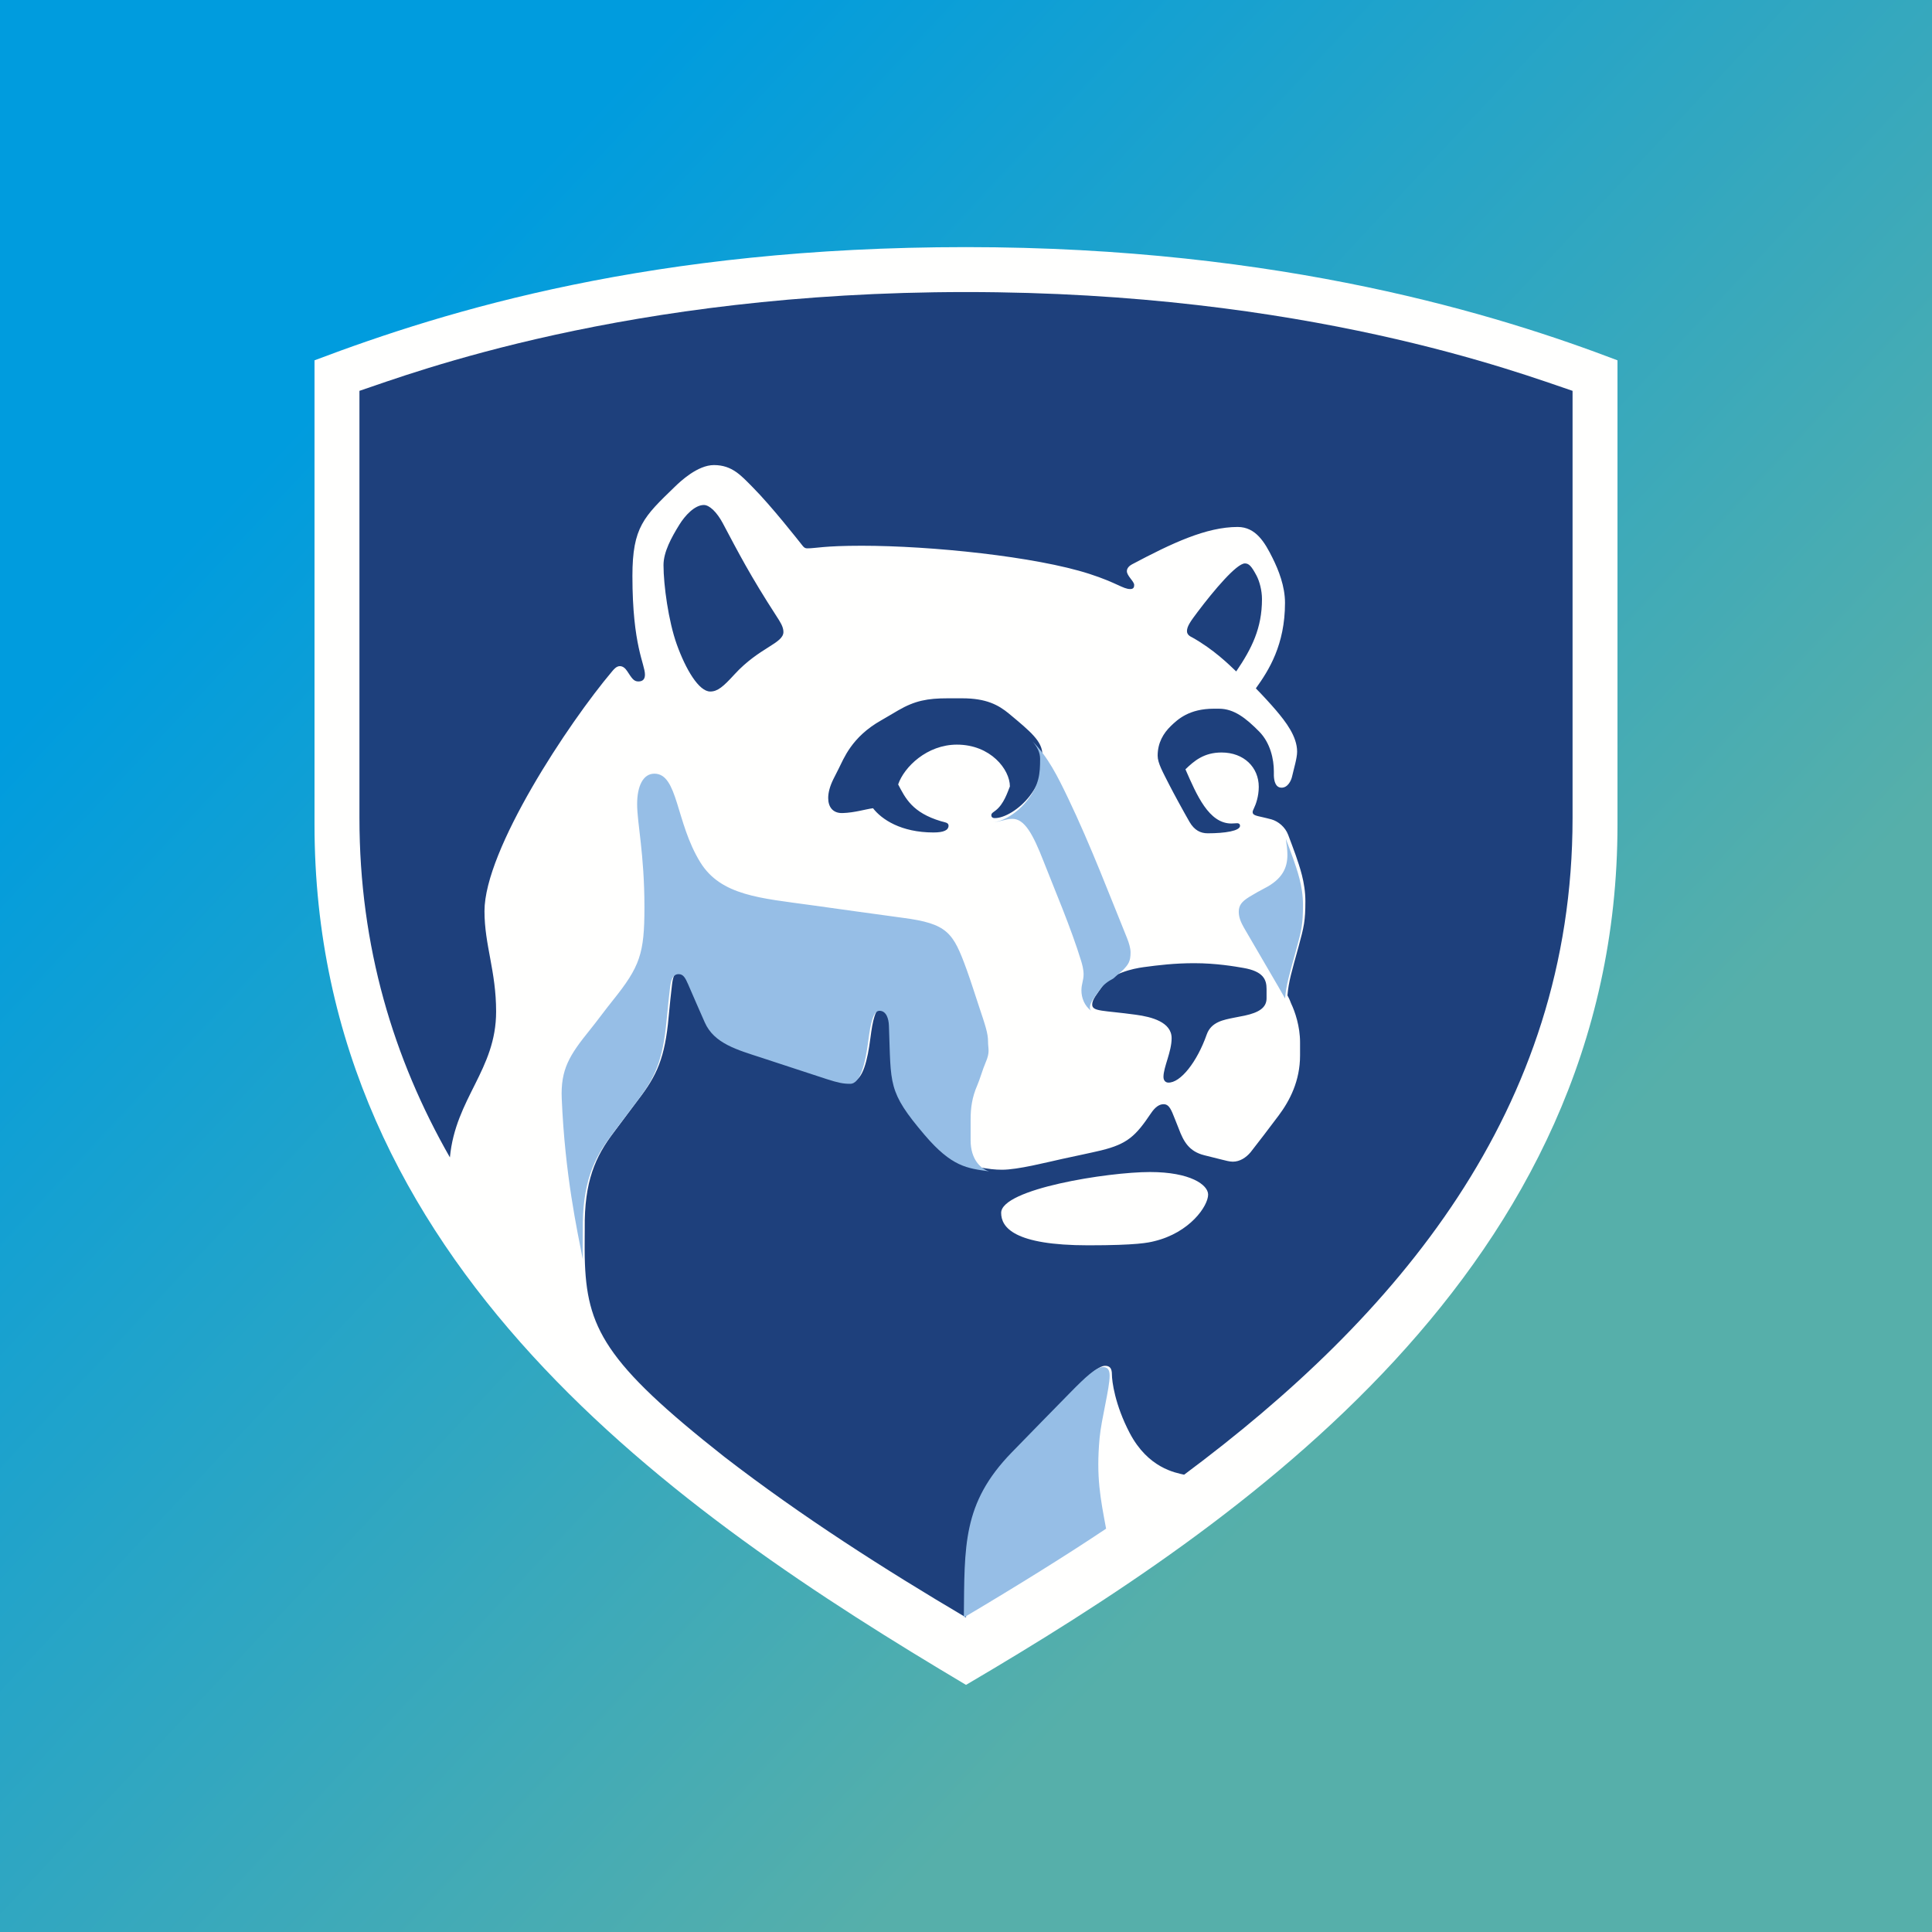
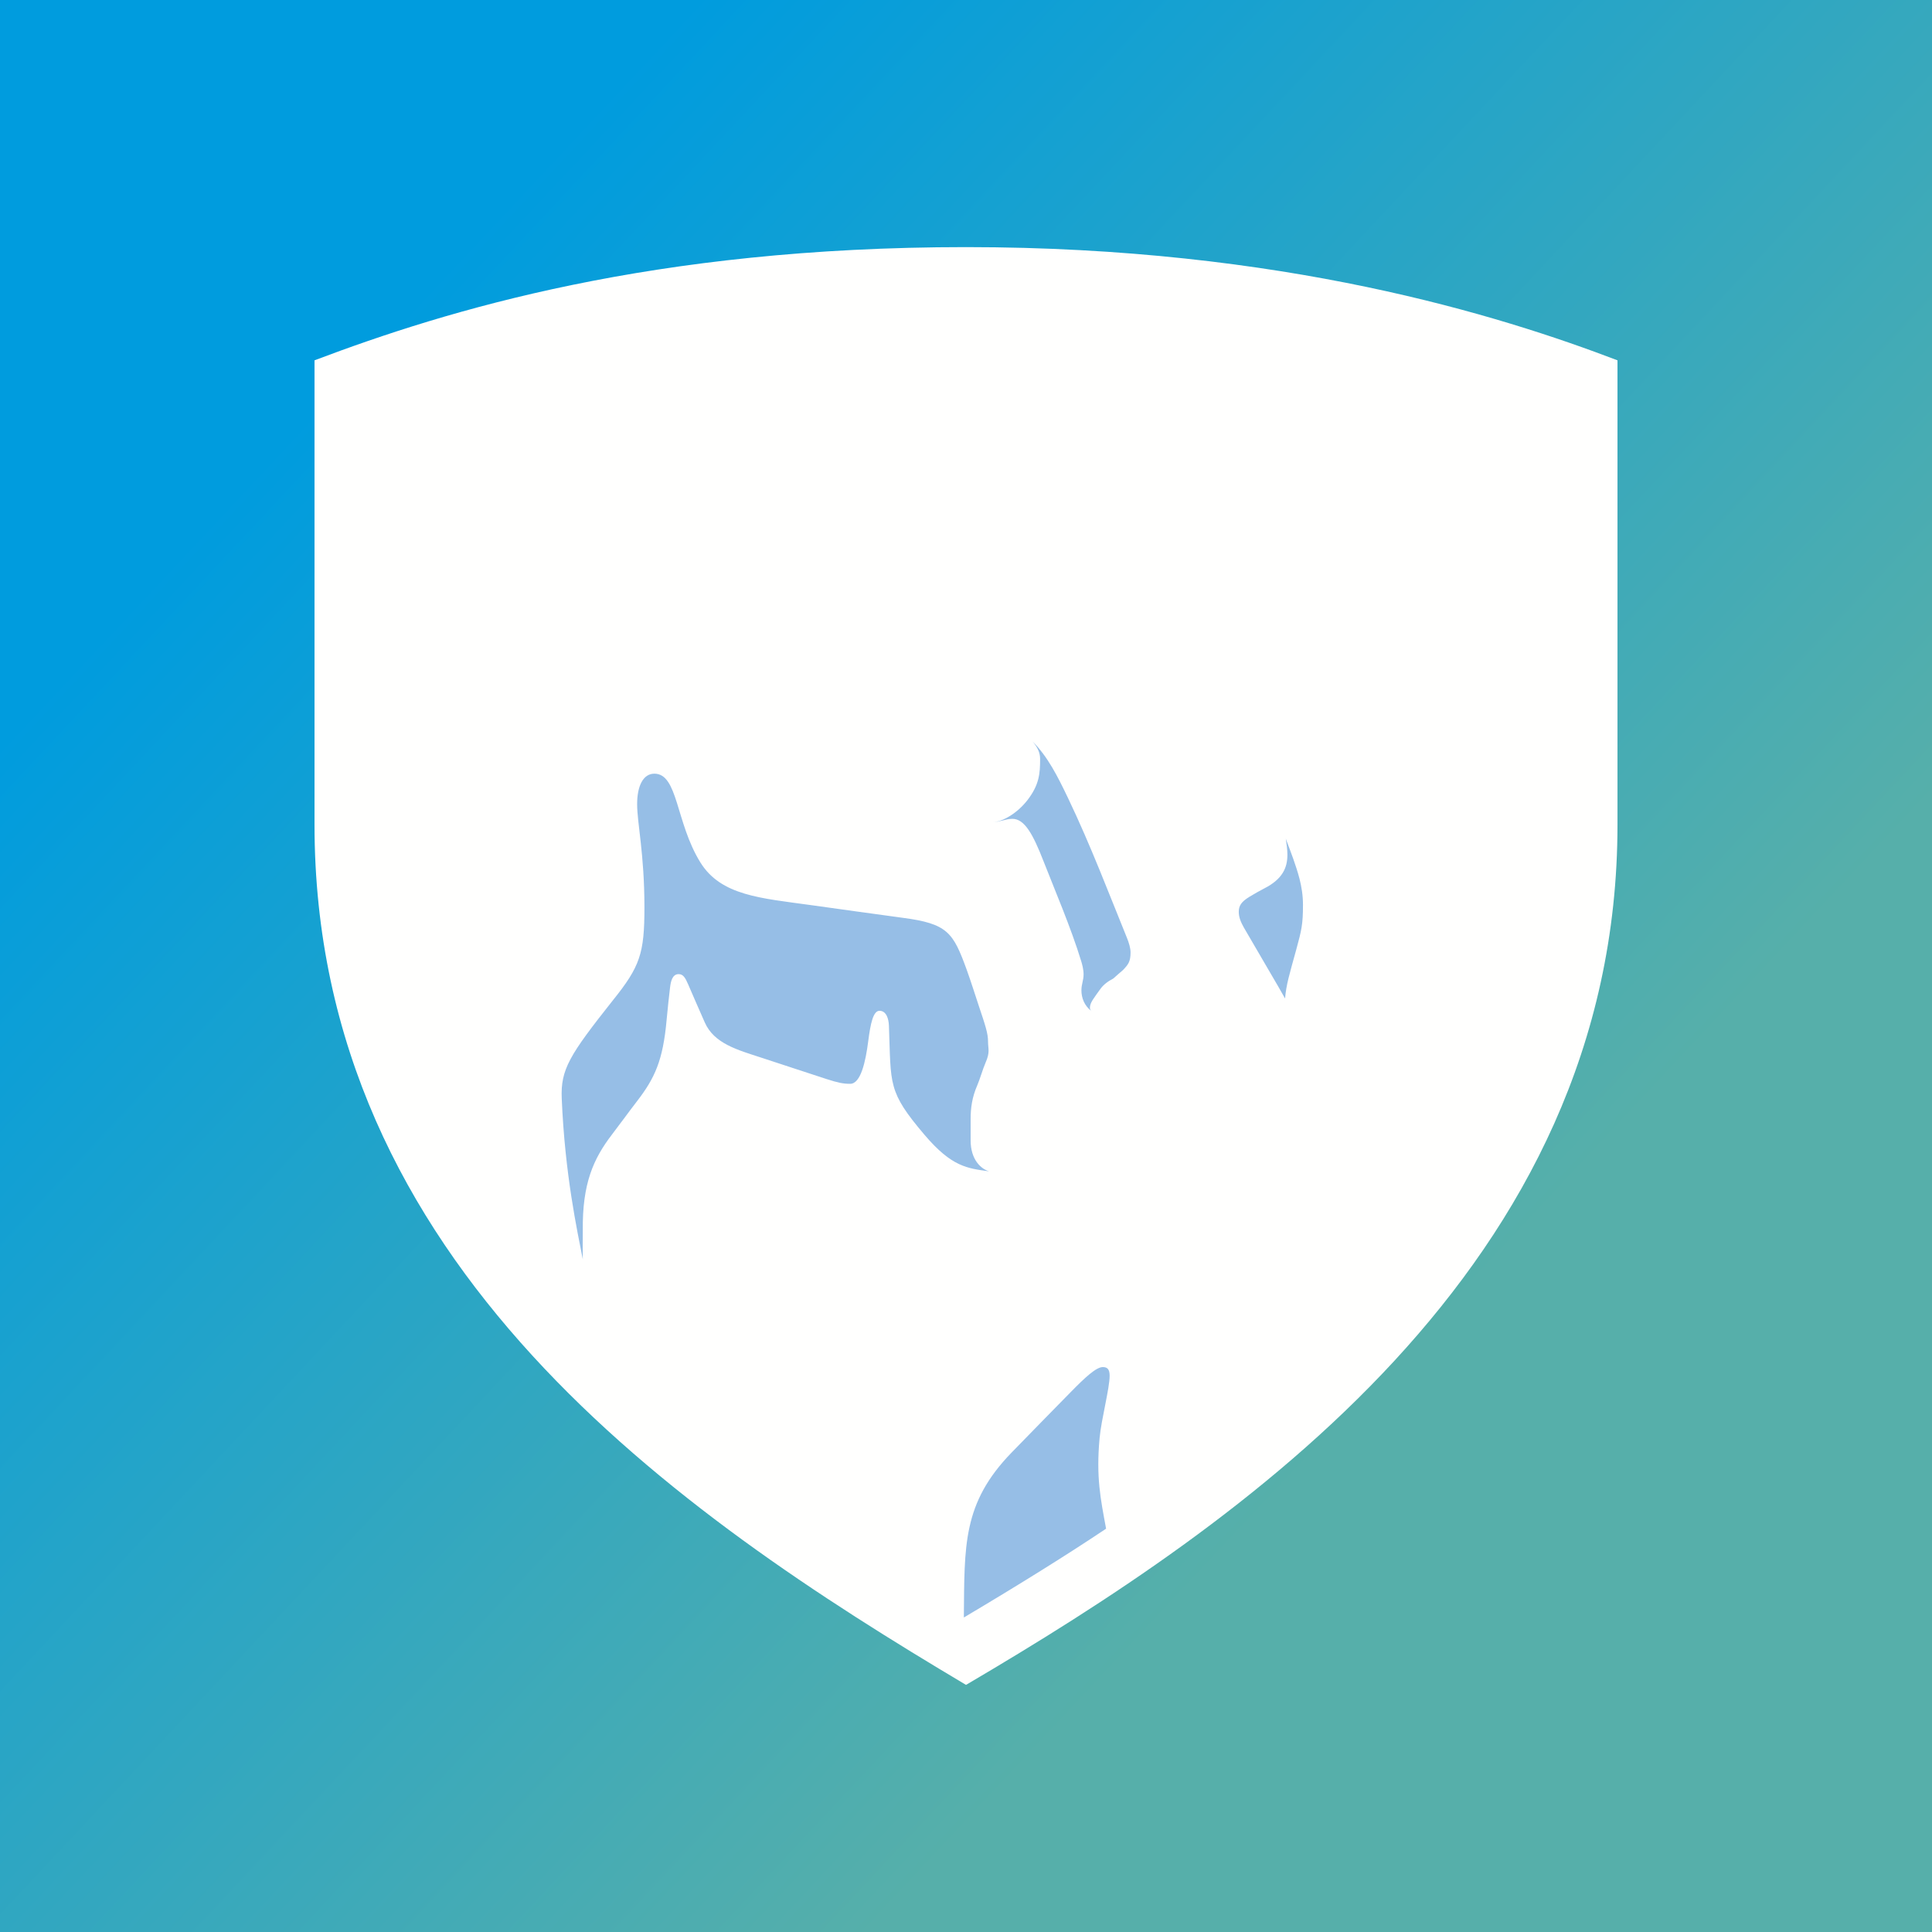
<svg xmlns="http://www.w3.org/2000/svg" width="86px" height="86px" viewBox="0 0 86 86" version="1.1">
  <rect x="0" y="0" width="86" height="86" fill="#808080" stroke="none" />
  <title>Group</title>
  <desc>Created with Sketch.</desc>
  <defs>
    <linearGradient x1="74.378%" y1="68.423%" x2="20.003%" y2="17.534%" id="linearGradient-1">
      <stop stop-color="#56AFAA" offset="0%" />
      <stop stop-color="#009CDE" offset="100%" />
    </linearGradient>
  </defs>
  <g id="Page-1" stroke="none" stroke-width="1" fill="none" fill-rule="evenodd">
    <g id="Group">
      <rect id="Rectangle" fill="url(#linearGradient-1)" x="0" y="0" width="86" height="86" />
      <path d="M43.001,75 C30.174,67.371 14,56.285 14,36.709 L14,16.039 C19.917,13.801 29.057,11 42.999,11 C57.102,11 66.78,14.049 72,16.039 L72,36.709 C72,56.45 55.199,67.827 43.001,75" id="Fill-1" fill="#FFFFFE" />
-       <path d="M32.246,64.85 C35.695,67.511 39.388,69.865 43.002,72 C43.035,68.788 42.931,66.894 45.13,64.62 C46.02,63.699 46.937,62.762 47.765,61.913 C48.39,61.273 48.895,60.797 49.191,60.797 C49.402,60.797 49.495,60.906 49.495,61.185 C49.495,61.472 49.625,62.525 50.286,63.786 C51.107,65.353 52.321,65.555 52.71,65.644 C62.125,58.636 70,49.464 70,36.415 C70,29.251 70,17.398 70,17.398 C67.678,16.618 58.139,13 43,13 C27.861,13 18.322,16.618 16,17.398 C16,17.398 16,29.251 16,36.415 C16,42.151 17.522,47.137 20.027,51.52 C20.277,48.878 22.084,47.626 22.084,45.03 C22.084,43.219 21.566,42.075 21.566,40.559 C21.566,37.818 25.31,32.178 27.251,29.88 C27.308,29.813 27.434,29.652 27.59,29.652 C27.729,29.652 27.835,29.748 27.92,29.877 C28.118,30.176 28.203,30.334 28.414,30.334 C28.627,30.334 28.709,30.217 28.709,30.03 C28.709,29.552 28.151,28.756 28.151,25.64 C28.151,23.461 28.663,22.999 30.033,21.673 C30.283,21.43 31.05,20.702 31.781,20.702 C32.594,20.702 32.997,21.178 33.499,21.682 C34.345,22.534 35.526,24.042 35.717,24.281 C35.771,24.348 35.819,24.409 35.935,24.409 C36.326,24.409 36.653,24.293 38.354,24.293 C41.444,24.293 46.102,24.772 48.497,25.547 C49.729,25.946 49.986,26.221 50.313,26.221 C50.472,26.221 50.486,26.118 50.486,26.036 C50.486,25.881 50.161,25.634 50.161,25.424 C50.161,25.285 50.276,25.182 50.388,25.122 C52.174,24.174 53.698,23.457 55.093,23.457 C55.905,23.457 56.306,24.153 56.647,24.84 C56.914,25.376 57.2,26.095 57.2,26.834 C57.2,28.703 56.478,29.842 55.902,30.642 C56.178,30.921 56.568,31.344 56.806,31.625 C57.23,32.126 57.739,32.779 57.739,33.458 C57.739,33.751 57.594,34.211 57.512,34.576 C57.474,34.74 57.329,35.068 57.041,35.062 C56.781,35.057 56.714,34.777 56.704,34.528 C56.702,34.477 56.704,34.365 56.704,34.34 C56.704,33.803 56.553,33.072 56.048,32.561 C55.467,31.974 54.935,31.547 54.261,31.547 C54.221,31.547 54.078,31.547 54.031,31.547 C52.927,31.547 52.424,32.024 52.12,32.316 C51.789,32.636 51.531,33.063 51.531,33.638 C51.531,33.968 51.758,34.359 52.06,34.957 C52.24,35.31 52.698,36.15 52.948,36.583 C53.166,36.961 53.445,37.093 53.759,37.093 C54.528,37.093 55.198,36.987 55.198,36.759 C55.198,36.697 55.165,36.644 55.06,36.644 C55.015,36.644 54.908,36.657 54.814,36.657 C53.809,36.657 53.271,35.393 52.768,34.245 C53.151,33.875 53.586,33.496 54.375,33.496 C55.375,33.496 56.032,34.16 56.032,35.025 C56.032,35.454 55.899,35.813 55.82,35.974 C55.781,36.056 55.759,36.106 55.759,36.153 C55.759,36.288 55.933,36.315 56.206,36.377 C56.303,36.4 56.489,36.443 56.602,36.475 C56.896,36.56 57.209,36.811 57.341,37.162 C57.429,37.395 57.63,37.93 57.674,38.06 C57.839,38.55 58.107,39.262 58.107,40.117 C58.107,40.985 58.046,41.249 57.805,42.132 C57.496,43.26 57.36,43.689 57.309,44.309 C57.416,44.504 57.425,44.558 57.473,44.671 C57.645,45.03 57.87,45.686 57.87,46.396 C57.87,46.586 57.87,46.96 57.87,46.981 C57.87,48.113 57.413,48.993 56.919,49.653 C56.535,50.166 55.984,50.89 55.667,51.291 C55.462,51.534 55.186,51.71 54.878,51.71 C54.731,51.71 54.557,51.661 54.384,51.618 C54.191,51.57 53.782,51.468 53.607,51.424 C52.935,51.256 52.686,50.822 52.468,50.236 C52.436,50.148 52.334,49.9 52.303,49.821 C52.141,49.413 52.051,49.152 51.795,49.152 C51.605,49.152 51.422,49.275 51.232,49.558 C50.559,50.558 50.194,50.921 49.011,51.209 C48.598,51.309 47.759,51.483 47.289,51.586 C46.58,51.741 45.314,52.069 44.602,52.069 C44.451,52.069 44.291,52.06 44.128,52.042 C43.157,51.908 42.467,51.844 41.257,50.416 C39.593,48.452 39.765,48.176 39.664,45.524 C39.653,45.228 39.556,44.859 39.245,44.859 C38.966,44.859 38.845,45.422 38.743,46.219 C38.624,47.154 38.405,48.126 37.94,48.126 C37.614,48.126 37.395,48.076 36.895,47.915 C36.289,47.72 34.783,47.217 33.991,46.958 C32.912,46.606 31.88,46.327 31.464,45.382 C31.268,44.937 30.906,44.109 30.723,43.679 C30.594,43.377 30.499,43.219 30.298,43.219 C30.011,43.219 29.947,43.556 29.915,43.821 C29.879,44.122 29.802,44.817 29.765,45.25 C29.603,47.097 29.228,47.883 28.438,48.913 C28.076,49.385 27.731,49.866 27.331,50.392 C26.502,51.478 26.003,52.59 26.029,54.694 C26.03,54.831 26.02,55.615 26.029,55.976 C26.102,59.108 26.906,60.643 32.246,64.85 Z M51.371,55.252 C51.121,55.313 50.63,55.433 48.442,55.433 C45.128,55.433 44.565,54.628 44.565,53.989 C44.565,52.923 49.318,52.171 51.191,52.171 C52.986,52.171 53.778,52.741 53.778,53.175 C53.778,53.678 52.969,54.871 51.371,55.252 Z M44.954,35.007 C44.954,34.252 44.094,33.146 42.596,33.146 C41.264,33.146 40.246,34.14 39.98,34.917 C40.3,35.528 40.607,36.173 41.885,36.555 C42.053,36.606 42.223,36.61 42.223,36.752 C42.223,36.955 42.007,37.056 41.552,37.056 C40.104,37.056 39.243,36.471 38.861,35.977 C38.486,36.029 38.053,36.173 37.512,36.192 C37.069,36.208 36.866,35.915 36.866,35.525 C36.866,35.273 36.943,34.995 37.094,34.687 C37.177,34.517 37.266,34.341 37.332,34.216 C37.557,33.78 37.9,32.811 39.222,32.066 C39.376,31.98 39.775,31.741 39.98,31.622 C40.728,31.187 41.294,31.084 42.184,31.084 C42.252,31.084 42.746,31.084 42.836,31.084 C43.902,31.084 44.448,31.381 44.918,31.771 C45.873,32.566 46.399,32.998 46.399,33.588 C46.399,34.244 46.363,34.745 45.834,35.436 C45.379,36.025 44.714,36.417 44.283,36.417 C44.162,36.417 44.127,36.352 44.127,36.285 C44.127,36.195 44.227,36.15 44.331,36.067 C44.683,35.785 44.842,35.285 44.954,35.007 Z M31.615,30.782 C31.943,30.782 32.194,30.567 32.69,30.024 C33.801,28.81 34.873,28.648 34.873,28.129 C34.873,27.899 34.723,27.673 34.566,27.431 C33.383,25.603 32.878,24.615 32.173,23.288 C31.917,22.808 31.585,22.479 31.332,22.479 C30.922,22.479 30.49,22.951 30.24,23.356 C29.887,23.927 29.535,24.57 29.535,25.155 C29.535,26.039 29.755,27.652 30.126,28.685 C30.527,29.801 31.11,30.782 31.615,30.782 Z M53.078,28.378 C53.025,28.348 52.836,28.28 52.836,28.094 C52.836,27.881 52.993,27.66 53.31,27.239 C54.042,26.268 55.047,25.08 55.415,25.08 C55.595,25.08 55.708,25.202 55.93,25.618 C56.062,25.865 56.175,26.277 56.175,26.669 C56.175,27.958 55.725,28.864 55.028,29.888 C54.681,29.558 54.035,28.919 53.078,28.378 Z M51.79,47.935 C51.79,47.499 52.153,46.821 52.153,46.214 C52.153,45.494 51.26,45.264 50.565,45.17 C49.105,44.969 48.617,45.035 48.617,44.716 C48.617,44.496 48.814,44.266 49.08,43.888 C49.473,43.33 50.409,43.118 50.907,43.051 C51.563,42.962 52.289,42.875 53.16,42.875 C54.135,42.875 54.964,43.019 55.345,43.085 C56.24,43.238 56.379,43.609 56.379,44.024 C56.379,44.113 56.379,44.336 56.379,44.439 C56.379,44.858 56.032,45.073 55.408,45.208 C55.252,45.241 55.033,45.281 54.928,45.302 C54.475,45.395 53.914,45.484 53.715,46.05 C53.289,47.263 52.546,48.215 51.997,48.19 C51.896,48.186 51.79,48.11 51.79,47.935 L51.79,47.935 Z" id="Fill-2" fill="#1E407C" />
-       <path d="M48.948,64.002 C49.024,63.176 49.394,61.8 49.394,61.239 C49.394,60.961 49.3,60.853 49.089,60.853 C48.794,60.853 48.289,61.326 47.665,61.963 C46.837,62.808 45.92,63.74 45.031,64.657 C42.833,66.92 42.937,68.804 42.904,72 C45.348,70.551 47.581,69.157 49.236,68.047 C48.99,66.715 48.785,65.759 48.948,64.002 Z M25.942,56.056 C25.933,55.696 25.943,54.916 25.942,54.78 C25.916,52.686 26.415,51.579 27.243,50.499 C27.643,49.976 27.987,49.497 28.349,49.028 C29.139,48.002 29.513,47.221 29.675,45.382 C29.712,44.952 29.79,44.26 29.826,43.961 C29.858,43.697 29.922,43.362 30.209,43.362 C30.409,43.362 30.504,43.519 30.633,43.82 C30.816,44.248 31.177,45.071 31.373,45.514 C31.789,46.454 32.821,46.732 33.898,47.083 C34.69,47.34 36.196,47.841 36.801,48.035 C37.301,48.195 37.52,48.244 37.845,48.244 C38.311,48.244 38.529,47.277 38.648,46.346 C38.75,45.553 38.87,44.994 39.149,44.994 C39.46,44.994 39.558,45.361 39.569,45.655 C39.669,48.294 39.498,48.569 41.16,50.523 C42.37,51.944 43.059,52.007 44.03,52.141 C43.669,52.035 43.206,51.625 43.206,50.761 C43.206,50.603 43.206,49.917 43.206,49.813 C43.206,49.338 43.264,48.856 43.502,48.31 C43.615,48.053 43.746,47.589 43.87,47.305 C44.081,46.822 43.981,46.699 43.981,46.358 C43.981,45.998 43.86,45.641 43.571,44.778 C43.423,44.335 43.221,43.69 43.029,43.16 C42.426,41.505 42.183,41.115 40.171,40.853 C39.526,40.768 36.705,40.375 36.115,40.292 C33.859,39.978 32.092,39.872 31.172,38.383 C30.074,36.606 30.185,34.439 29.128,34.439 C28.627,34.439 28.361,34.991 28.361,35.796 C28.361,36.641 28.686,38.009 28.686,40.391 C28.686,42.449 28.491,43.023 27.273,44.538 C26.956,44.932 26.531,45.51 26.258,45.846 C25.351,46.967 24.95,47.598 25.005,48.904 C25.147,52.285 25.691,54.768 25.942,56.056 Z M50.163,41.744 C50.252,41.962 50.325,42.209 50.325,42.393 C50.325,42.808 50.221,42.935 49.989,43.179 C49.85,43.301 49.696,43.43 49.555,43.559 C49.324,43.678 49.117,43.831 48.978,44.027 C48.712,44.403 48.516,44.632 48.516,44.851 C48.516,44.92 48.539,44.97 48.59,45.01 C48.267,44.775 48.138,44.412 48.138,44.088 C48.138,43.799 48.234,43.646 48.234,43.374 C48.234,43.144 48.168,42.918 48.129,42.787 C47.678,41.305 46.92,39.54 46.453,38.341 C45.977,37.119 45.603,36.449 45.065,36.449 C44.766,36.449 44.5,36.594 44.186,36.594 C44.615,36.593 45.28,36.204 45.735,35.617 C46.264,34.93 46.299,34.431 46.299,33.779 C46.299,33.502 46.183,33.261 45.96,33 C46.641,33.684 47.077,34.554 47.539,35.518 C48.551,37.629 49.427,39.941 50.163,41.744 Z M57.235,37.334 L57.235,37.334 C57.323,37.567 57.523,38.099 57.567,38.229 C57.732,38.716 58,39.424 58,40.275 C58,41.139 57.939,41.401 57.698,42.28 C57.389,43.402 57.254,43.83 57.203,44.446 C57.117,44.272 55.493,41.514 55.37,41.291 C55.245,41.066 55.142,40.848 55.142,40.588 C55.142,40.307 55.264,40.138 55.611,39.923 C55.819,39.795 56.088,39.643 56.27,39.55 C57.105,39.129 57.306,38.608 57.307,38.051 C57.307,37.817 57.272,37.577 57.235,37.334 L57.235,37.334 Z" id="Fill-3" fill="#96BEE6" />
+       <path d="M48.948,64.002 C49.024,63.176 49.394,61.8 49.394,61.239 C49.394,60.961 49.3,60.853 49.089,60.853 C48.794,60.853 48.289,61.326 47.665,61.963 C46.837,62.808 45.92,63.74 45.031,64.657 C42.833,66.92 42.937,68.804 42.904,72 C45.348,70.551 47.581,69.157 49.236,68.047 C48.99,66.715 48.785,65.759 48.948,64.002 Z M25.942,56.056 C25.933,55.696 25.943,54.916 25.942,54.78 C25.916,52.686 26.415,51.579 27.243,50.499 C27.643,49.976 27.987,49.497 28.349,49.028 C29.139,48.002 29.513,47.221 29.675,45.382 C29.712,44.952 29.79,44.26 29.826,43.961 C29.858,43.697 29.922,43.362 30.209,43.362 C30.409,43.362 30.504,43.519 30.633,43.82 C30.816,44.248 31.177,45.071 31.373,45.514 C31.789,46.454 32.821,46.732 33.898,47.083 C34.69,47.34 36.196,47.841 36.801,48.035 C37.301,48.195 37.52,48.244 37.845,48.244 C38.311,48.244 38.529,47.277 38.648,46.346 C38.75,45.553 38.87,44.994 39.149,44.994 C39.46,44.994 39.558,45.361 39.569,45.655 C39.669,48.294 39.498,48.569 41.16,50.523 C42.37,51.944 43.059,52.007 44.03,52.141 C43.669,52.035 43.206,51.625 43.206,50.761 C43.206,50.603 43.206,49.917 43.206,49.813 C43.206,49.338 43.264,48.856 43.502,48.31 C43.615,48.053 43.746,47.589 43.87,47.305 C44.081,46.822 43.981,46.699 43.981,46.358 C43.981,45.998 43.86,45.641 43.571,44.778 C43.423,44.335 43.221,43.69 43.029,43.16 C42.426,41.505 42.183,41.115 40.171,40.853 C39.526,40.768 36.705,40.375 36.115,40.292 C33.859,39.978 32.092,39.872 31.172,38.383 C30.074,36.606 30.185,34.439 29.128,34.439 C28.627,34.439 28.361,34.991 28.361,35.796 C28.361,36.641 28.686,38.009 28.686,40.391 C28.686,42.449 28.491,43.023 27.273,44.538 C25.351,46.967 24.95,47.598 25.005,48.904 C25.147,52.285 25.691,54.768 25.942,56.056 Z M50.163,41.744 C50.252,41.962 50.325,42.209 50.325,42.393 C50.325,42.808 50.221,42.935 49.989,43.179 C49.85,43.301 49.696,43.43 49.555,43.559 C49.324,43.678 49.117,43.831 48.978,44.027 C48.712,44.403 48.516,44.632 48.516,44.851 C48.516,44.92 48.539,44.97 48.59,45.01 C48.267,44.775 48.138,44.412 48.138,44.088 C48.138,43.799 48.234,43.646 48.234,43.374 C48.234,43.144 48.168,42.918 48.129,42.787 C47.678,41.305 46.92,39.54 46.453,38.341 C45.977,37.119 45.603,36.449 45.065,36.449 C44.766,36.449 44.5,36.594 44.186,36.594 C44.615,36.593 45.28,36.204 45.735,35.617 C46.264,34.93 46.299,34.431 46.299,33.779 C46.299,33.502 46.183,33.261 45.96,33 C46.641,33.684 47.077,34.554 47.539,35.518 C48.551,37.629 49.427,39.941 50.163,41.744 Z M57.235,37.334 L57.235,37.334 C57.323,37.567 57.523,38.099 57.567,38.229 C57.732,38.716 58,39.424 58,40.275 C58,41.139 57.939,41.401 57.698,42.28 C57.389,43.402 57.254,43.83 57.203,44.446 C57.117,44.272 55.493,41.514 55.37,41.291 C55.245,41.066 55.142,40.848 55.142,40.588 C55.142,40.307 55.264,40.138 55.611,39.923 C55.819,39.795 56.088,39.643 56.27,39.55 C57.105,39.129 57.306,38.608 57.307,38.051 C57.307,37.817 57.272,37.577 57.235,37.334 L57.235,37.334 Z" id="Fill-3" fill="#96BEE6" />
    </g>
  </g>
</svg>